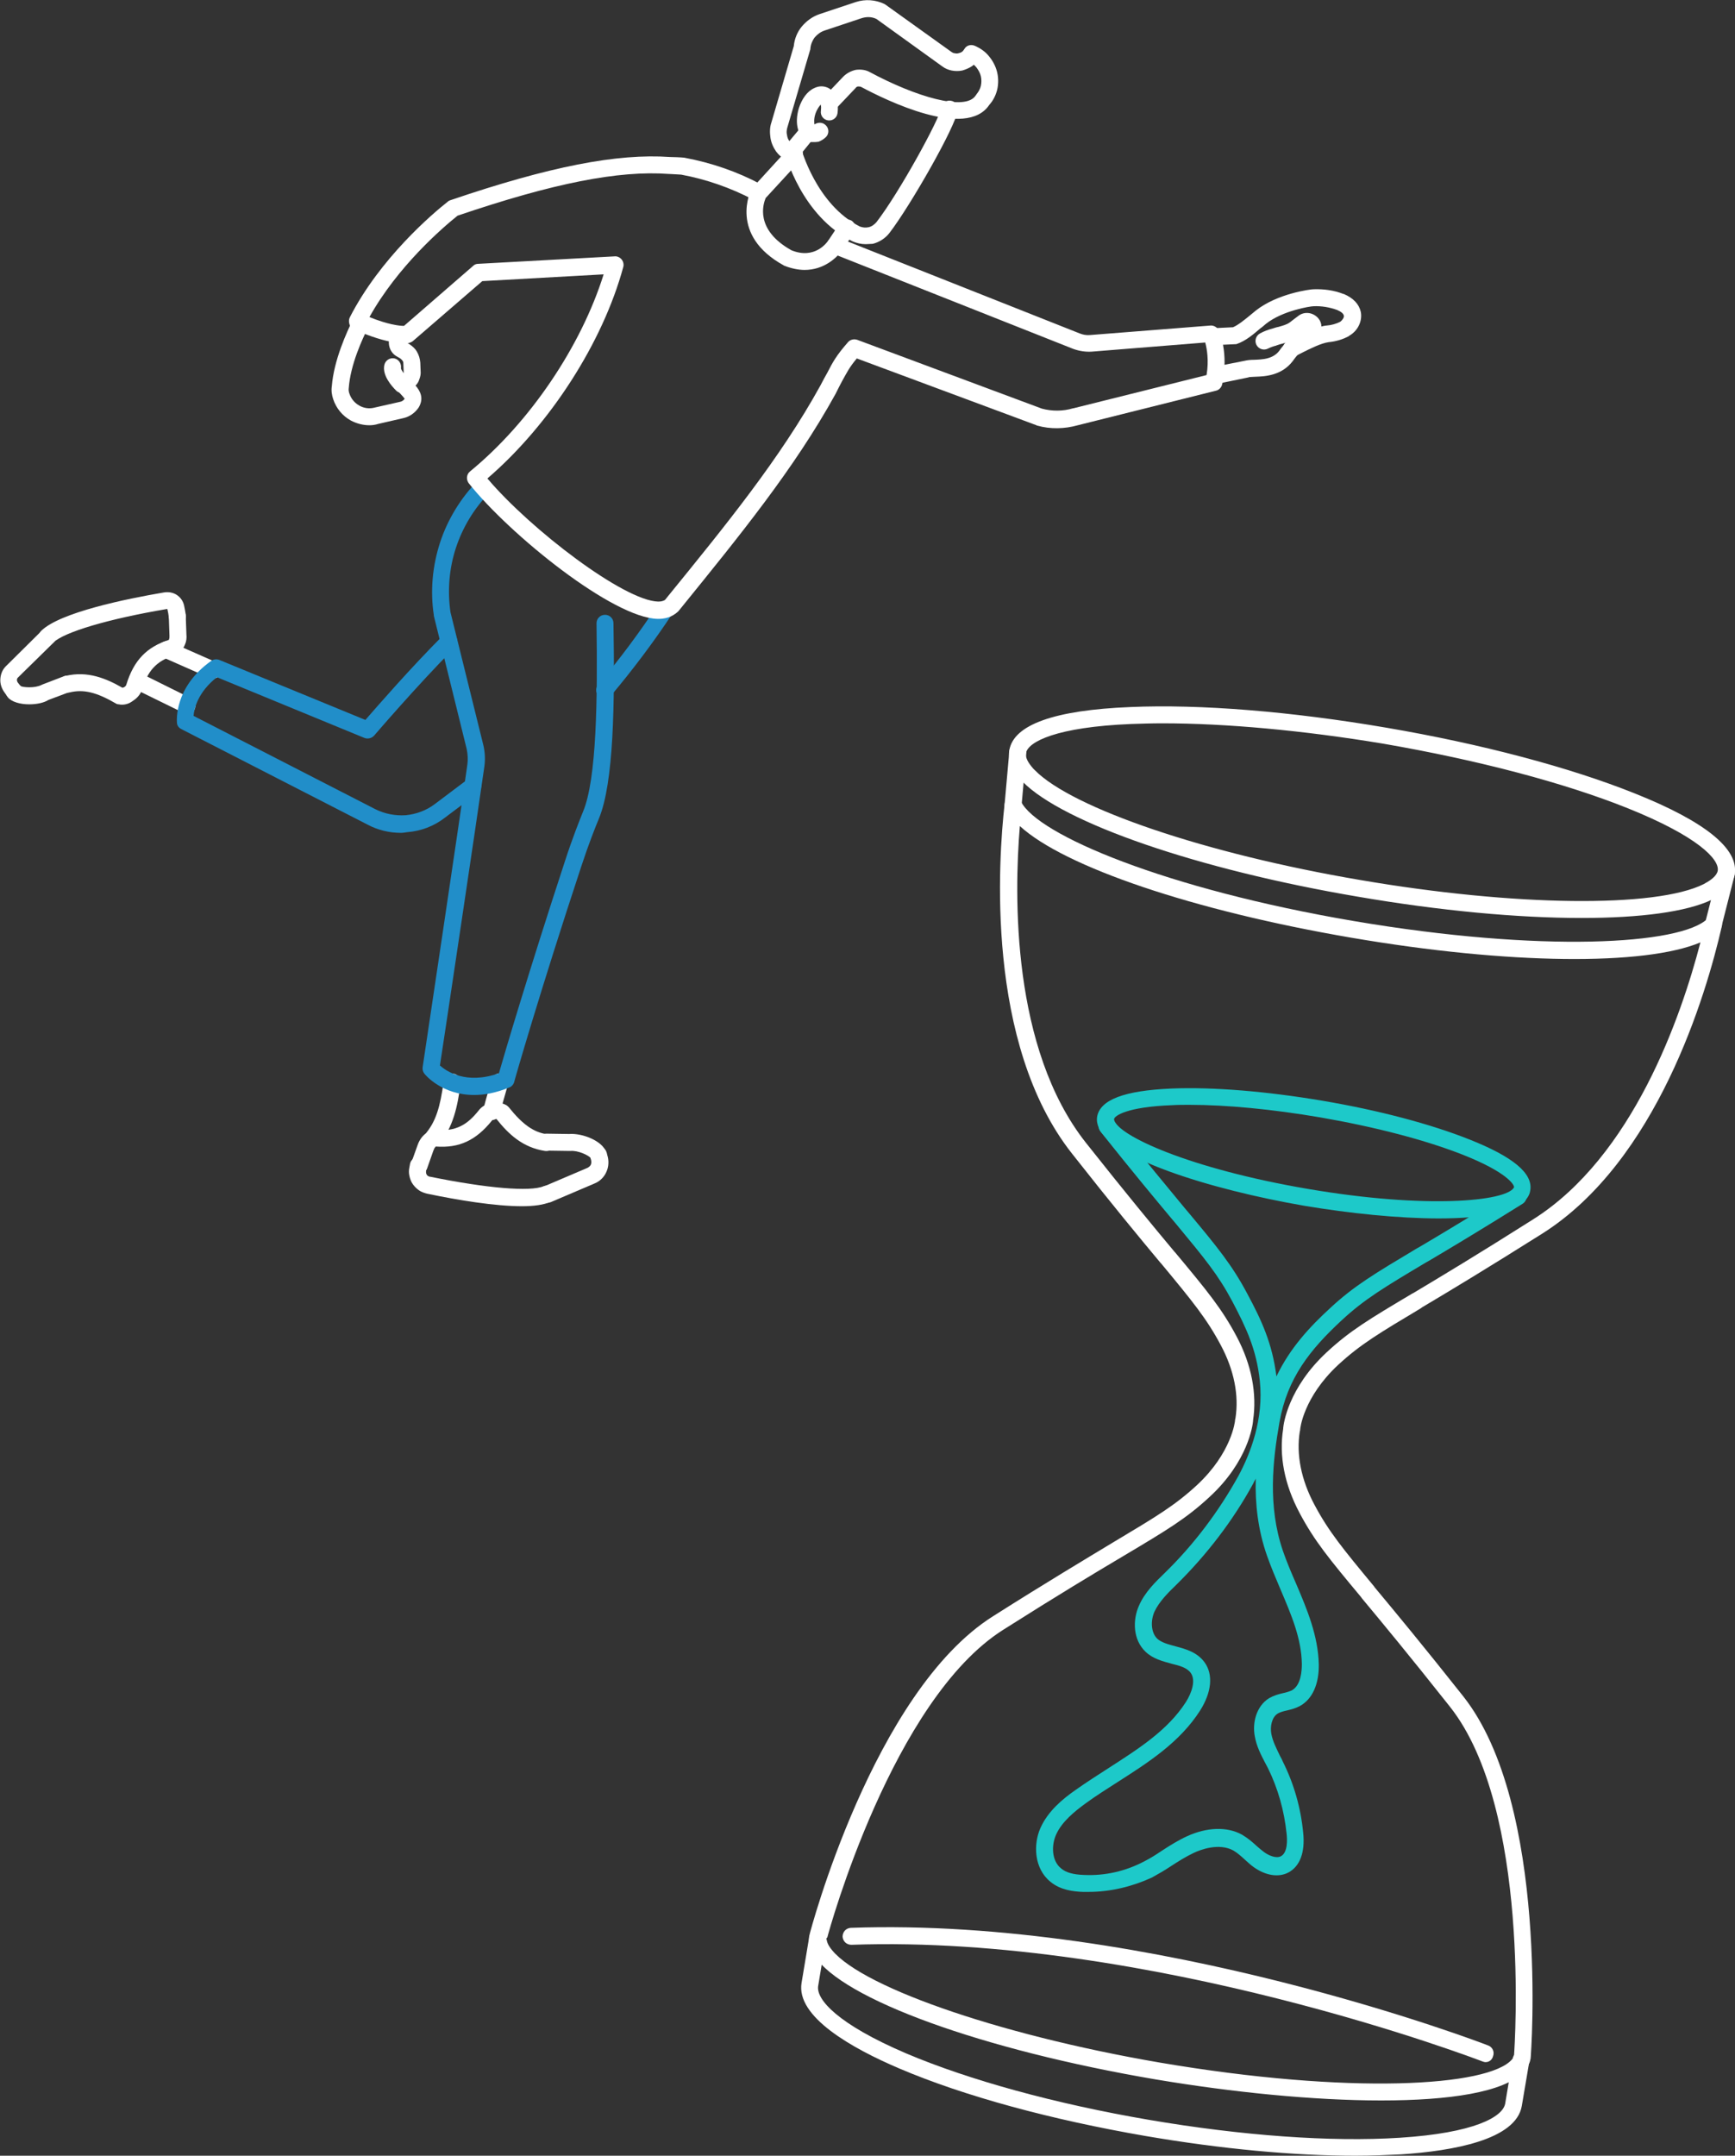
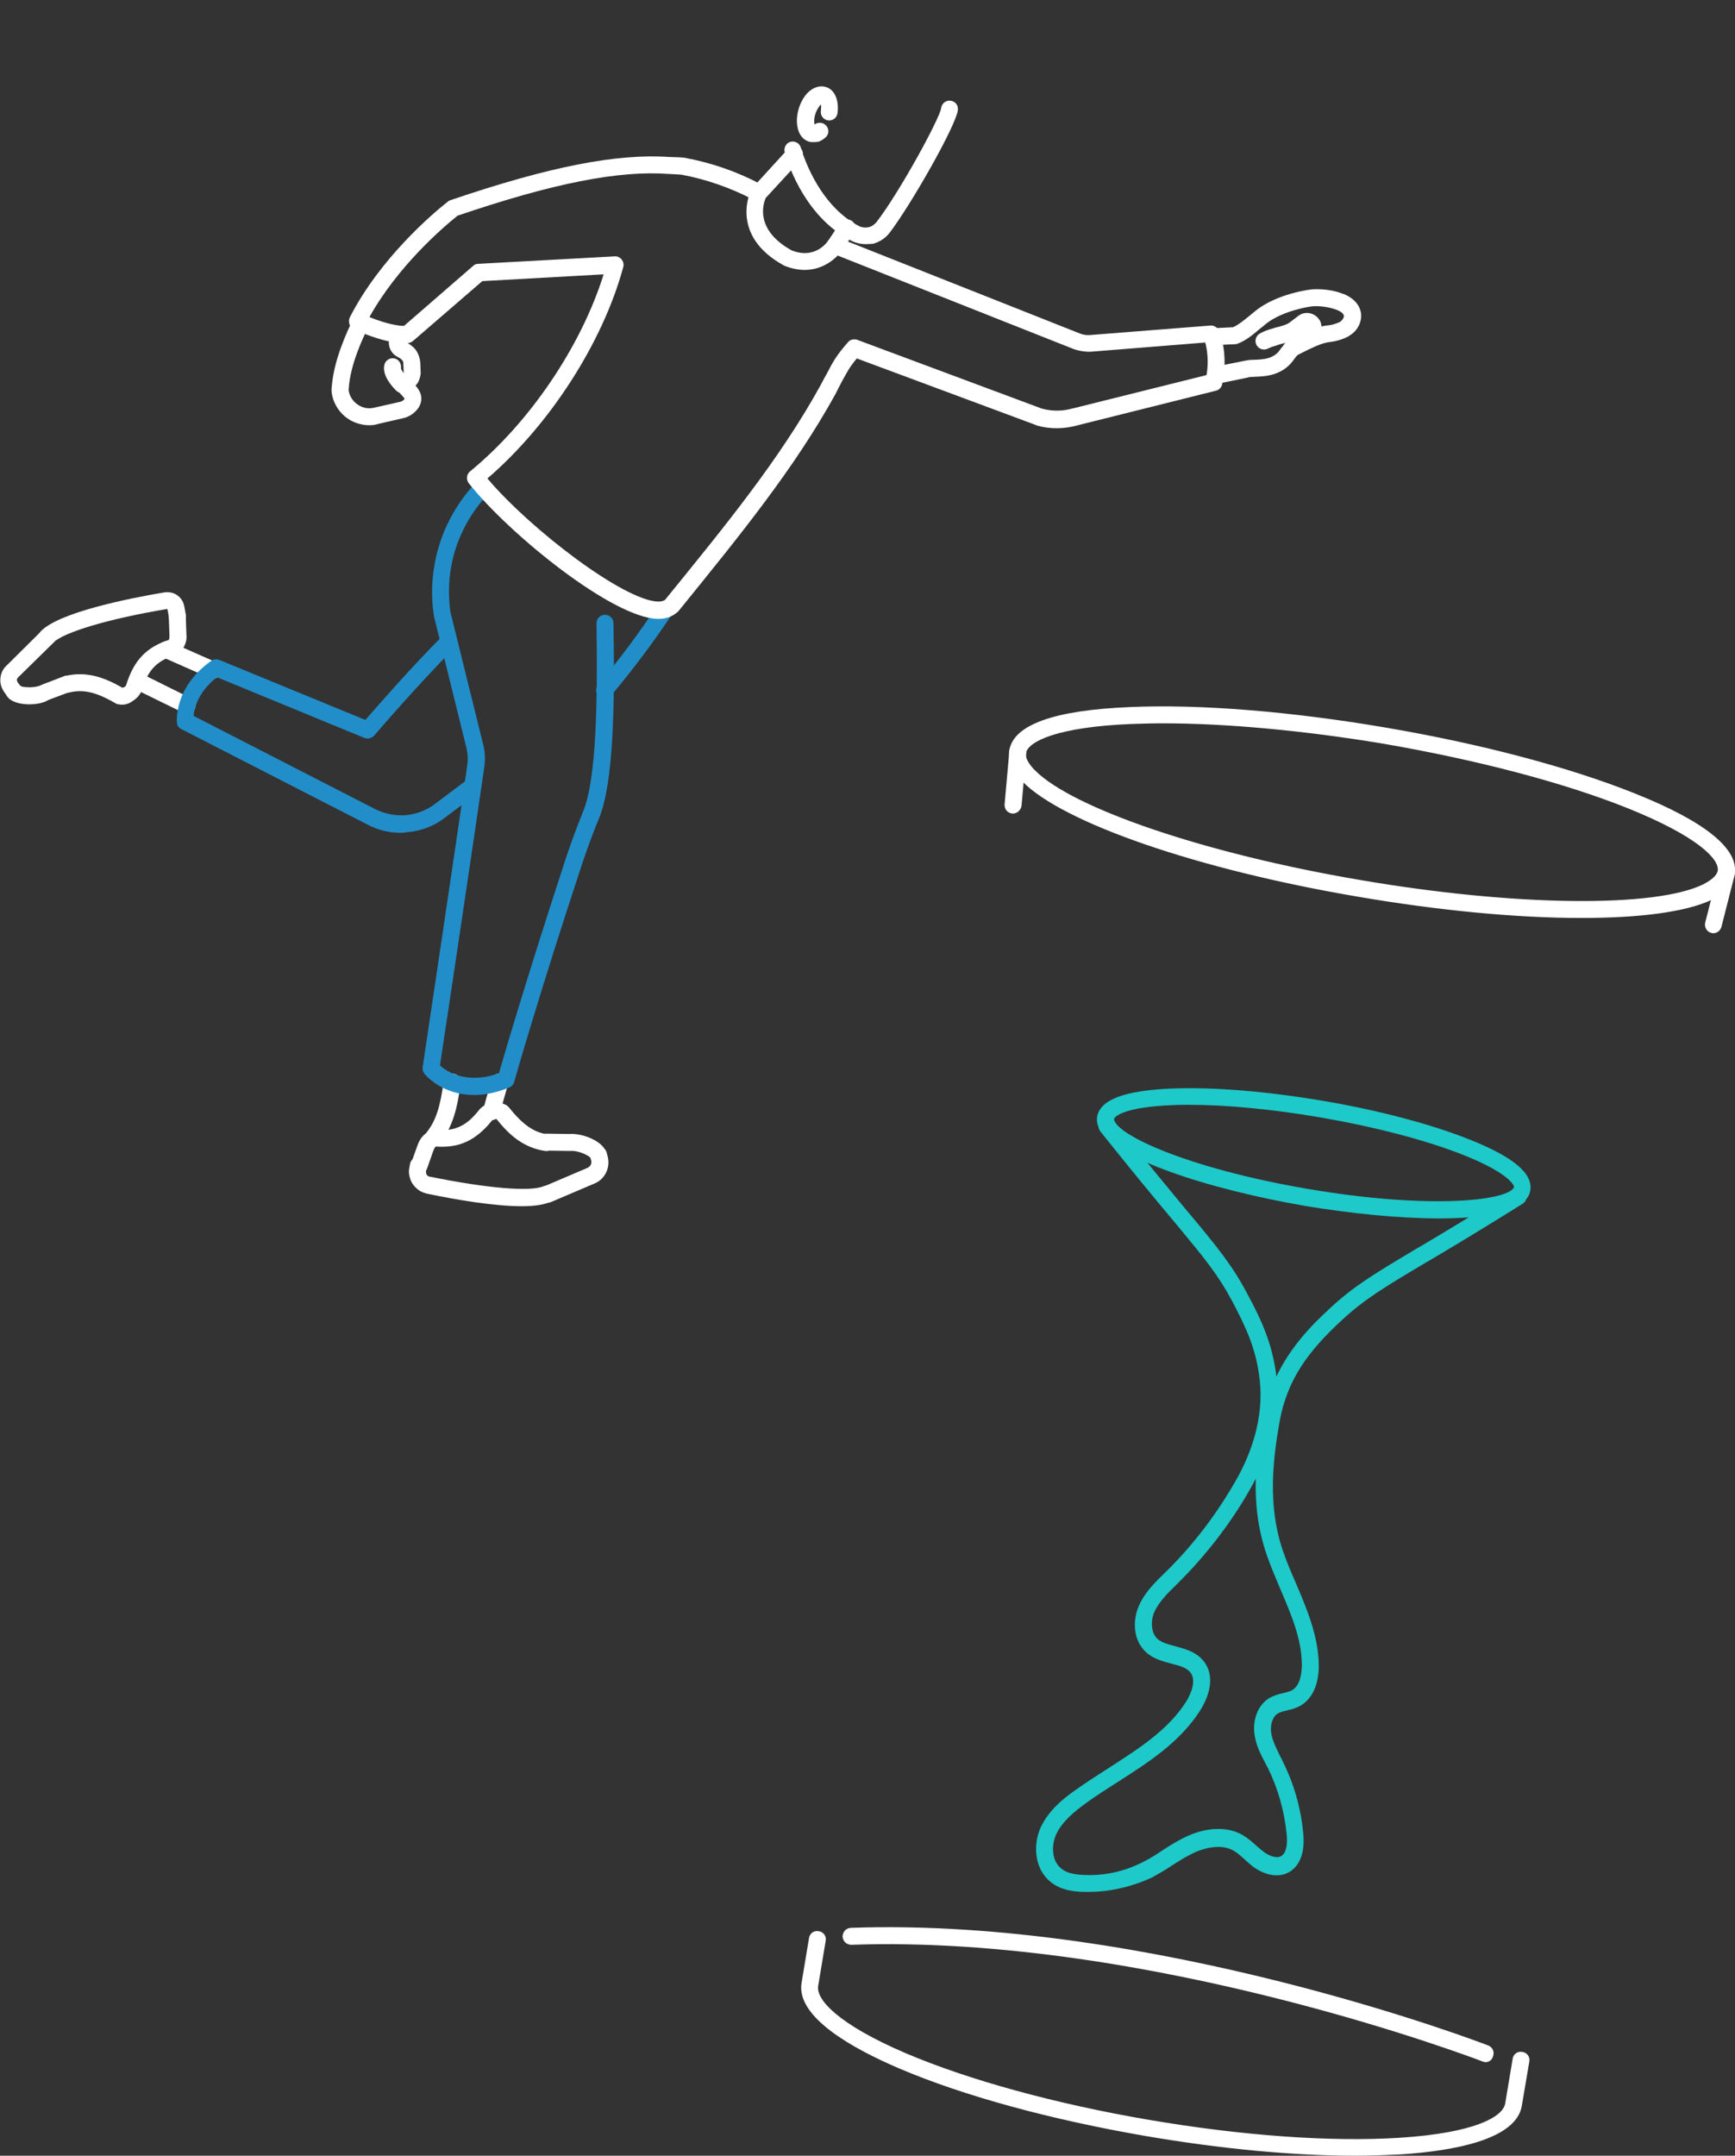
<svg xmlns="http://www.w3.org/2000/svg" id="Layer_1" x="0px" y="0px" viewBox="0 0 511.9 635.7" style="enable-background:new 0 0 511.9 635.7;" xml:space="preserve">
  <rect x="0" y="0" width="511.9" height="635.7" fill="#333333" stroke="none" />
  <style type="text/css">
	.st0{fill:#FFFFFF;}
	.st1{fill:#1DC9C9;}
	.st2{fill:#218EC9;}
</style>
  <g>
-     <path class="st0" d="M407.5,619.4c-19.9,0-43.9-2.4-66.5-6.2c-51.2-8.7-92.6-23.7-100.7-36.5c-0.7-1.1-1.2-2.3-1.4-3.6   c-0.1-0.3-0.1-0.5-0.2-0.8c0-0.1,0-0.1,0-0.2c0-0.5,0-1,0.1-1.4c0.1-0.6,18.8-71.8,54.2-94.1c16.1-10.2,27.2-16.8,35.3-21.7   l0.5-0.3c12.2-7.3,17.8-10.6,24.4-16.7c10.2-9.5,11.2-18.8,11.2-19.1c0-0.1,0-0.3,0.1-0.5c1.1-6.8-0.4-14.3-4.3-21.6   c-4.2-7.9-8.4-13-17.6-24.1l-0.2-0.2c-6-7.2-14.3-17.2-26.1-32.2c-25.7-32.5-21.7-87.1-19.9-103.1c0.1-1.1,1-2,2.1-2.2   c1.1-0.2,2.2,0.4,2.7,1.4c4.8,9.9,42.9,25.9,98.2,35.3c55.4,9.4,96.6,7,104.4-0.7c0.8-0.8,2-1,3-0.4c1,0.5,1.5,1.7,1.2,2.7   c-4.6,20.1-19.1,69.2-53,90.6c-16.2,10.2-27.3,16.9-35.4,21.7l-0.4,0.3c-12.2,7.3-17.8,10.6-24.4,16.7   c-10.2,9.5-11.2,18.7-11.2,19.1c0,0.1,0,0.3-0.1,0.5c-1.1,6.8,0.4,14.3,4.3,21.6c4.2,7.9,8.4,13,17.6,24.1l0.2,0.3   c6,7.2,14.3,17.2,26.1,32.1c25.5,32.2,20,106.1,19.9,106.8c-0.1,0.5-0.2,1-0.4,1.4c-0.1,0.2-0.2,0.4-0.3,0.6l0,0.2   c-0.1,0.7-0.5,1.2-1,1.6c-0.2,0.1-0.3,0.2-0.5,0.3C443.6,617,427.7,619.4,407.5,619.4z M243.8,571.7c0,0.1,0,0.2,0.1,0.2   c0,0,0,0.1,0,0.1c0.1,0.7,0.4,1.4,0.8,2c7.2,11.2,49,25.9,97.3,34.2c56.3,9.6,97.2,7.1,104.1-0.9l0.2-0.2c0,0,0,0,0,0   c0-0.1,0.1-0.2,0.1-0.2c0.1-0.1,0.2-0.3,0.2-0.5c0-0.1,0.1-0.2,0.1-0.2c0.2-2.8,5-72.7-18.9-102.9c-11.8-14.9-20-24.8-26-32   l-0.2-0.3c-9.5-11.4-13.8-16.6-18.2-24.9c-4.4-8.3-6.1-16.8-4.8-24.8l0-0.2c0.1-1.1,1.4-11.7,12.8-22.3c6.9-6.4,12.6-9.8,25.2-17.3   l0.4-0.2c8.2-4.9,19.2-11.5,35.3-21.7c29.5-18.6,43.7-59.8,49.4-81.7c-16.4,6.9-56.4,6.6-103.1-1.4c-46.7-8-84.6-20.9-97.7-32.9   c-1.7,20.3-2.5,65.6,19.5,93.4c11.8,14.9,20,24.8,26.1,32.1l0.2,0.2c9.5,11.4,13.8,16.6,18.2,24.9c4.4,8.3,6,16.9,4.8,24.7l0,0.2   c-0.1,1.1-1.4,11.8-12.8,22.3c-6.9,6.4-12.6,9.8-25.2,17.3l-0.5,0.3c-8.1,4.8-19.1,11.4-35.2,21.6c0,0,0,0,0,0   c-32.6,20.6-51.3,88.3-51.9,90.7C243.8,571.6,243.8,571.7,243.8,571.7z M294.3,478.7L294.3,478.7L294.3,478.7z" />
-   </g>
+     </g>
  <g>
    <path class="st1" d="M321.2,557.9c-0.6,0-1.1,0-1.7,0c-2.7-0.1-6.6-0.5-9.6-3c-4.8-3.9-5.1-11-2.9-15.9c2.2-4.9,6.5-8.5,10.4-11.2   c3.1-2.2,6.4-4.3,9.5-6.3c9-5.8,17.6-11.2,23-19.6c1.7-2.7,3-6.4,1.4-8.6c-1.1-1.5-3.2-2.1-5.7-2.7c-2.5-0.7-5.4-1.4-7.6-3.5   c-3.8-3.6-3.8-9.4-2-13.5c1.7-4,4.9-7.1,7.7-9.8c8.6-8.4,15.9-18.1,21.7-28.6c3.5-6.5,7.5-16.7,6.3-28c-1-9.3-4-15.6-8.1-23.4   c-4.2-7.9-8.1-12.6-16.8-23.1l-1.1-1.3c-4.6-5.5-11.6-13.9-21-25.7c-0.9-1.1-0.7-2.7,0.4-3.5c1.1-0.9,2.7-0.7,3.5,0.4   c9.4,11.8,16.4,20.1,20.9,25.6l1.1,1.3c8.7,10.4,13,15.7,17.4,24c4.2,7.8,7.4,14.7,8.6,24.4c4-8.4,9.9-14.7,15.9-20.2   c7-6.5,12.9-10,25.6-17.6l0.9-0.5c6.6-3.9,15.6-9.3,27.6-16.8c1.2-0.7,2.7-0.4,3.4,0.8c0.7,1.2,0.4,2.7-0.8,3.4   c-12,7.5-21,12.9-27.6,16.8l-0.9,0.5c-12.4,7.4-18.1,10.8-24.8,17c-9.4,8.7-16.1,17.1-18.4,30.1c-2,11.3-3.5,24.7,1,37.9   c1.1,3.2,2.5,6.5,3.9,9.7c3.2,7.5,6.5,15.3,6.7,23.8c0.1,5.8-1.9,10.3-5.6,12.3c-1.3,0.7-2.6,1-3.8,1.3c-1,0.2-2,0.5-2.7,0.9   c-1.8,1.1-2.3,3.9-1.9,6c0.4,2.2,1.5,4.3,2.6,6.6c0.3,0.5,0.6,1.1,0.8,1.6c3.3,6.6,5.3,13.7,6,21c0.6,5.8-1,9.9-4.4,11.7   c-2.9,1.5-6.7,0.9-10.2-1.6c-1-0.7-1.8-1.5-2.6-2.2c-1.1-1-2.2-2-3.4-2.7c-4.2-2.3-9.6-0.3-11.7,0.7c-2.3,1.1-4.4,2.4-6.7,3.9   c-1.8,1.2-3.7,2.3-5.7,3.4C334.1,556.3,327.7,557.9,321.2,557.9z M370.5,436c-0.2,0.5-0.5,0.9-0.7,1.4c-6,11-13.7,21-22.6,29.8   c-2.6,2.5-5.2,5.1-6.6,8.1c-1.1,2.5-1.1,6,0.8,7.9c1.3,1.2,3.3,1.7,5.5,2.3c3,0.8,6.3,1.7,8.5,4.7c2.6,3.6,2.1,8.8-1.3,14.2   c-6,9.4-15.4,15.4-24.5,21.2c-3.1,2-6.3,4-9.3,6.2c-3.3,2.4-7,5.4-8.7,9.2c-1.4,3.1-1.4,7.7,1.5,10c1.4,1.2,3.6,1.8,6.7,1.9   c6.2,0.3,12.3-1.1,17.8-4c1.8-0.9,3.5-2,5.3-3.2c2.3-1.5,4.7-3,7.3-4.2c5.9-2.7,11.8-2.9,16.2-0.5c1.7,1,3,2.1,4.3,3.3   c0.8,0.7,1.5,1.3,2.3,1.9c1.4,1,3.5,1.9,4.9,1.2c2.1-1.1,1.9-5,1.7-6.7c-0.7-6.7-2.5-13.2-5.5-19.3c-0.3-0.5-0.5-1-0.8-1.5   c-1.3-2.5-2.6-5-3.1-8c-0.7-3.8,0.4-8.7,4.2-11.1c1.4-0.8,2.8-1.2,4.1-1.5c1-0.2,1.9-0.5,2.6-0.8c2.8-1.5,3-5.9,3-7.8   c-0.1-7.5-3.1-14.5-6.3-22c-1.4-3.3-2.8-6.6-4-10C371.1,451,370.3,443.3,370.5,436z" />
  </g>
  <g>
    <path class="st0" d="M466.6,270.7c-18.7,0-41.7-2.1-66.1-6.3c-47.1-8-86.8-21.7-98.8-33.9l-0.5-0.5c-2.8-3.1-3.9-6-3.4-8.8   c1.3-7.5,13.3-11.8,35.7-12.7c20.6-0.9,47.5,1.3,75.6,6.1c0,0,0,0,0,0c28.1,4.8,54.1,11.7,73.3,19.4c20.8,8.3,30.7,16.4,29.4,23.8   c-0.5,2.8-2.6,5.3-6.1,7.2l-0.6,0.3C497.6,268.9,484,270.7,466.6,270.7z M343,213.3c-3.2,0-6.3,0.1-9.3,0.2   c-21.9,0.9-30.4,5.2-31,8.6c-0.2,1.2,0.5,2.7,2.2,4.6l0.4,0.4c11.1,11.3,50.6,24.7,96,32.4c45.5,7.8,87.2,8.3,101.4,1.2l0.5-0.3   c1.5-0.8,3.3-2.1,3.6-3.6c0.6-3.4-6-10.2-26.4-18.4c-18.9-7.6-44.5-14.3-72.3-19.1C384.6,215.4,361.8,213.3,343,213.3z" />
  </g>
  <g>
    <path class="st1" d="M424.5,359.3c-11.9,0-26.3-1.5-39.5-3.7c-27.9-4.8-59-14.4-61.2-24.2c-0.2-0.7-0.2-1.4-0.1-2.1   c0.9-5,8-7.7,21.9-8.3c12.2-0.5,28,0.8,44.6,3.6c16.6,2.8,32,6.9,43.3,11.4c12.9,5.1,18.8,10,18,15c-0.1,0.8-0.4,1.5-0.8,2.1   C447.9,357.5,437.7,359.3,424.5,359.3z M350.9,325.8c-1.7,0-3.4,0-5,0.1c-13.6,0.5-17.1,3.2-17.2,4.1c0,0,0,0.1,0,0.2   c1,4.6,22,14.4,57.2,20.4c35.2,6,58.2,3.6,60.7-0.3c0.1-0.1,0.1-0.2,0.1-0.2c0.1-0.8-2.3-4.5-14.9-9.5   c-11.1-4.4-26.1-8.3-42.3-11.1C375.4,327.1,361.9,325.8,350.9,325.8z" />
  </g>
  <g>
    <path class="st0" d="M399.9,635.7c-18.2,0-39.6-2-61.8-5.8c-27.9-4.8-53.7-11.8-72.7-19.9c-14.1-6-30.6-15.3-28.9-25.3l2.2-13.2   c0.2-1.4,1.5-2.3,2.9-2c1.4,0.2,2.3,1.5,2,2.9l-2.2,13.2c-0.7,4,5.8,11.3,25.9,19.9c18.6,7.9,44.1,14.9,71.6,19.6   c27.5,4.7,53.8,6.6,74.1,5.3c21.9-1.4,30.4-6.1,31.1-10.1l2.2-13.2c0.2-1.4,1.5-2.3,2.9-2c1.4,0.2,2.3,1.5,2,2.9L449,621   c-1.7,10-20.3,13.3-35.7,14.3C409.1,635.5,404.6,635.7,399.9,635.7z" />
  </g>
  <g>
    <path class="st0" d="M298.9,239.9c-0.1,0-0.2,0-0.2,0c-1.4-0.1-2.4-1.3-2.3-2.7l1.4-15.7c0.1-1.4,1.3-2.4,2.7-2.3   c1.4,0.1,2.4,1.3,2.3,2.7l-1.4,15.7C301.2,238.9,300.1,239.9,298.9,239.9z" />
  </g>
  <g>
    <path class="st0" d="M505.5,275.2c-0.2,0-0.4,0-0.6-0.1c-1.3-0.3-2.1-1.7-1.8-3l3.9-15.3c0.3-1.3,1.7-2.1,3-1.8   c1.3,0.3,2.1,1.7,1.8,3l-3.9,15.3C507.6,274.4,506.6,275.2,505.5,275.2z" />
  </g>
  <g>
    <path class="st0" d="M438.3,608.1c-0.3,0-0.6-0.1-0.9-0.2c-1-0.4-97.9-37.5-186.2-34.4c-1.4,0-2.5-1-2.6-2.4c0-1.4,1-2.5,2.4-2.6   c89.4-3.2,187.2,34.3,188.1,34.7c1.3,0.5,1.9,1.9,1.4,3.2C440.2,607.5,439.3,608.1,438.3,608.1z" />
  </g>
  <g>
    <path class="st0" d="M381,105.3c-1,0-1.9-0.6-2.3-1.6c-0.5-1.3,0.1-2.7,1.4-3.2c0.4-0.1,1.1-0.5,1.9-0.9c2.6-1.3,6.2-3.2,9.3-3.6   c0,0,0.1,0,0.1,0c1.4-0.1,2.8-0.5,4-1.1c0.7-0.5,1.2-1.3,1.1-1.8c-0.1-0.6-0.8-1.2-2-1.7c-2.2-0.8-4.6-1.2-6.9-1.1   c-1,0-9.2,1.3-14.1,5.2c-0.5,0.4-1,0.9-1.6,1.3c-2,1.7-4.3,3.7-6.9,4.6c-0.2,0.1-0.4,0.1-0.7,0.1l-6.4,0.3c-1.4,0.1-2.6-1-2.6-2.4   c-0.1-1.4,1-2.6,2.4-2.6l6.1-0.3c1.6-0.7,3.4-2.2,5-3.5c0.6-0.5,1.2-1,1.7-1.4c6.3-5,16-6.3,17.1-6.3c3-0.1,6,0.3,8.8,1.4   c0,0,0.1,0,0.1,0c2.8,1.2,4.5,3,5,5.3c0.5,2.6-0.8,5.5-3.4,7c0,0-0.1,0-0.1,0.1c-1.8,1-3.9,1.6-6,1.8c-2.2,0.3-5.4,1.9-7.6,3   c-1,0.5-1.7,0.9-2.3,1.1C381.6,105.2,381.3,105.3,381,105.3z" />
  </g>
  <g>
    <path class="st0" d="M62.8,200.1c-0.3,0-0.7-0.1-1-0.2l-13.6-6c-1.3-0.6-1.8-2-1.3-3.3s2-1.8,3.3-1.3l13.6,6c1.3,0.6,1.8,2,1.3,3.3   C64.7,199.5,63.8,200.1,62.8,200.1z" />
  </g>
  <g>
    <path class="st0" d="M55.2,210.5c-0.4,0-0.7-0.1-1.1-0.3L39.4,203c-1.2-0.6-1.7-2.1-1.1-3.3c0.6-1.2,2.1-1.7,3.3-1.1l14.7,7.3   c1.2,0.6,1.7,2.1,1.1,3.3C57,210,56.1,210.5,55.2,210.5z" />
  </g>
  <g>
    <path class="st2" d="M178.4,206c-0.6,0-1.1-0.2-1.6-0.6c-1.1-0.9-1.2-2.5-0.3-3.5c6.3-7.5,12.2-15.4,17.6-23.6   c0.8-1.2,2.3-1.5,3.5-0.7c1.1,0.8,1.5,2.3,0.7,3.5c-5.5,8.3-11.6,16.4-18,24C179.8,205.7,179.1,206,178.4,206z" />
  </g>
  <g>
    <path class="st0" d="M8.6,207.7c-2.6,0-5.2-0.7-6.3-2.1c-0.9-1.1-0.7-2.6,0.3-3.5c1-0.8,2.5-0.7,3.4,0.2c0.8,0.4,4.2,0.7,6.2-0.3   c0.1,0,0.2-0.1,0.2-0.1l6.5-2.5c1.3-0.5,2.7,0.1,3.2,1.4s-0.1,2.7-1.4,3.2l-6.4,2.4C12.9,207.3,10.7,207.7,8.6,207.7z M6.2,202.4   C6.2,202.4,6.2,202.4,6.2,202.4C6.2,202.4,6.2,202.4,6.2,202.4z" />
  </g>
  <g>
    <path class="st0" d="M36,207.8c-0.3,0-0.6,0-0.9-0.1c-0.4,0-0.7-0.1-1-0.3c-5.7-3.3-9.5-4.2-13.6-3.2c-1.3,0.3-2.7-0.5-3-1.9   c-0.3-1.3,0.5-2.7,1.9-3c6.4-1.5,11.8,0.7,16.7,3.5c0.2,0,0.4-0.1,0.6-0.2c0.3-0.2,0.5-0.4,0.6-0.8c2.2-7.1,6-11,12.5-13.1   c0.1-0.1,0.1-0.2,0.1-0.3c0.1-0.2,0.1-0.5,0.1-0.8c0-0.1,0-0.1,0-0.2l-0.2-5.7c0-1.4,1-2.5,2.4-2.6c1.3-0.1,2.5,1,2.6,2.4l0.2,5.6   c0.1,1,0,2-0.4,2.9c-0.4,1-0.9,1.8-1.6,2.5c-0.3,0.3-0.7,0.5-1.1,0.6c-6.2,1.8-8.4,5.2-9.9,10c-0.4,1.4-1.4,2.7-2.7,3.5   C38.3,207.4,37.2,207.8,36,207.8z" />
  </g>
  <g>
    <path class="st0" d="M4.3,206.5c-0.7,0-1.4-0.3-1.9-0.9c-0.4-0.4-0.7-0.9-1-1.3c-0.9-1.2-1.4-2.6-1.3-4.1c0.1-1.5,0.7-2.9,1.8-3.9   l10.5-10.4c1-1,2.6-1,3.5,0c1,1,1,2.6,0,3.5L5.3,199.8C5.1,200,5,200.2,5,200.5c0,0.3,0.1,0.5,0.2,0.7c0.3,0.4,0.6,0.8,1,1.2   c0.9,1.1,0.7,2.6-0.3,3.5C5.4,206.3,4.8,206.5,4.3,206.5z" />
  </g>
  <g>
    <path class="st0" d="M14,190.2c-0.6,0-1.3-0.2-1.8-0.7c-1-1-1-2.6,0-3.5c5.5-5.4,25-9.4,36.2-11.3c1.3-0.2,2.6,0,3.7,0.7   c1.1,0.7,1.9,1.8,2.2,3.1c0.2,1,0.4,1.9,0.5,2.9c0.2,1.4-0.8,2.6-2.2,2.8c-1.4,0.1-2.6-0.8-2.8-2.2c-0.1-0.8-0.2-1.5-0.4-2.3   c0,0,0-0.1-0.1-0.1c0,0-0.1,0-0.1,0c-17.2,2.9-30.3,6.8-33.5,9.9C15.3,189.9,14.6,190.2,14,190.2z" />
  </g>
  <g>
    <path class="st0" d="M127.9,338c-0.5,0-1.1-0.2-1.6-0.6c-1.1-0.9-1.2-2.4-0.4-3.5c2.6-3.3,4-7.3,5-15.1c0.2-1.4,1.4-2.3,2.8-2.2   c1.4,0.2,2.3,1.4,2.2,2.8c-0.9,7.2-2.3,12.9-6,17.5C129.4,337.7,128.7,338,127.9,338z" />
  </g>
  <g>
    <path class="st0" d="M145.1,330.3c-0.2,0-0.4,0-0.7-0.1c-1.3-0.4-2.1-1.7-1.8-3.1c0,0,1.2-4.6,2.5-8.8c0.4-1.3,1.8-2.1,3.1-1.7   c1.3,0.4,2.1,1.8,1.7,3.1c-1.2,4.1-2.4,8.6-2.5,8.7C147.2,329.5,146.2,330.3,145.1,330.3z" />
  </g>
  <g>
    <path class="st2" d="M139.9,322.9c-9.5,0-14.4-5.9-14.7-6.3c-0.4-0.5-0.6-1.2-0.5-1.9c0.1-0.7,11-73.4,13.2-89.3   c0.2-1.5,0.1-3-0.2-4.5l-9.7-39.3c0-0.1,0-0.2,0-0.2c-1.1-7.1-0.4-14.5,1.8-21.3c2.2-6.8,6.1-13.2,11.1-18.3c1-1,2.6-1,3.5,0   c1,1,1,2.6,0,3.5c-4.5,4.6-7.9,10.2-9.9,16.3c-2,6.1-2.5,12.6-1.6,18.9l9.7,39.2c0.5,2.1,0.6,4.3,0.3,6.4   c-2.1,14.8-11.6,78.4-13.1,88.1c1.9,1.7,7.7,5.7,17.4,2.3c1.6-5.6,8.9-30.3,19.5-62.6c2.2-6.8,4.3-12,5.3-14.5   c4.1-9.7,4.3-33.6,4-55.6c0-1.4,1.1-2.5,2.5-2.5c0,0,0,0,0,0c1.4,0,2.5,1.1,2.5,2.5c0.4,23.7,0.1,47-4.3,57.6   c-1,2.4-3,7.4-5.2,14.1c-12.1,36.6-19.8,63.4-19.8,63.6c-0.2,0.7-0.8,1.4-1.5,1.6C146.3,322.3,142.9,322.9,139.9,322.9z" />
  </g>
  <g>
    <path class="st0" d="M176.5,343c-1,0-1.9-0.6-2.3-1.6c-0.6-0.7-3.6-2.2-5.9-2c-0.1,0-0.2,0-0.3,0l-6.9-0.1c-1.4,0-2.5-1.1-2.5-2.5   c0-1.4,1.1-2.5,2.5-2.5c0,0,0,0,0,0l6.8,0.1c4-0.3,9.9,2.1,10.9,5.3c0.4,1.3-0.3,2.7-1.6,3.1C177,343,176.8,343,176.5,343z    M174.3,341.5C174.3,341.5,174.3,341.5,174.3,341.5L174.3,341.5z" />
  </g>
  <g>
    <path class="st0" d="M123.6,346.3c-0.3,0-0.6,0-0.8-0.1c-1.3-0.5-2-1.9-1.5-3.2l1.9-5.3c0.3-0.9,0.8-1.8,1.4-2.5   c0.7-0.8,1.5-1.4,2.5-1.8c0.4-0.2,0.8-0.2,1.2-0.2c6.4,0.6,9.7-1.7,12.9-5.7c0.9-1.2,2.3-2,3.8-2.3c1.5-0.3,3.1,0,4.4,0.7   c0.3,0.2,0.5,0.4,0.7,0.6c4.1,5.1,7.3,7.4,11.4,8c1.4,0.2,2.3,1.5,2.1,2.8c-0.2,1.4-1.5,2.3-2.8,2.1c-6.6-1-10.8-5-14.3-9.4   c-0.2-0.1-0.4-0.1-0.6,0c-0.3,0.1-0.6,0.2-0.8,0.5c-4.7,5.8-9.6,8.1-16.5,7.6c-0.1,0.1-0.2,0.1-0.2,0.2c-0.2,0.2-0.3,0.4-0.4,0.7   c0,0.1,0,0.1-0.1,0.2l-1.9,5.4C125.6,345.6,124.6,346.3,123.6,346.3z" />
  </g>
  <g>
    <path class="st0" d="M161.4,354.7c-1,0-1.9-0.6-2.3-1.5c-0.5-1.3,0-2.7,1.3-3.3l12.9-5.5c0.4-0.2,0.8-0.5,1-0.9   c0.2-0.4,0.2-0.9,0.1-1.4l-0.2-0.8c-0.4-1.3,0.3-2.7,1.7-3.1c1.3-0.4,2.7,0.3,3.1,1.7l0.2,0.8c0.5,1.6,0.4,3.4-0.3,4.9   c-0.7,1.6-2,2.8-3.5,3.4l-12.9,5.5C162.1,354.6,161.8,354.7,161.4,354.7z" />
  </g>
  <g>
    <path class="st0" d="M154,355.7c-8,0-18.9-1.8-28-3.7c-0.8-0.2-1.7-0.5-2.4-1c-0.7-0.5-1.3-1.1-1.8-1.8c-0.5-0.7-0.8-1.5-1-2.4   c-0.2-0.9-0.2-1.7,0-2.6l0.2-1.1c0.3-1.3,1.7-2.2,3-1.9c1.3,0.3,2.2,1.7,1.9,3l-0.2,1c0,0.1,0,0.4,0,0.6c0,0.2,0.1,0.4,0.2,0.6   c0.1,0.2,0.3,0.3,0.4,0.4c0.2,0.1,0.4,0.2,0.6,0.2c16.7,3.4,29.5,4.5,33.5,2.8c1.3-0.5,2.7,0,3.3,1.3c0.5,1.3,0,2.7-1.3,3.3   C160.5,355.3,157.5,355.7,154,355.7z" />
  </g>
  <g>
    <path class="st0" d="M255.4,72c-1.3,0-2.6-0.3-3.8-0.8c-15.2-7.5-19.9-25.7-20.1-26.4c-0.3-1.3,0.5-2.7,1.8-3   c1.3-0.3,2.7,0.5,3,1.8c0.1,0.2,4.5,16.7,17.4,23.2c0.8,0.3,1.7,0.4,2.6,0.2c0.9-0.2,1.7-0.8,2.3-1.5c6.8-8.8,18.7-30.6,19.1-33.7   c0.2-1.4,1.5-2.3,2.8-2.1c1.4,0.2,2.3,1.4,2.1,2.8c-0.6,4.7-13.9,28-20.1,36.1c-1.2,1.6-3,2.8-5,3.3C256.9,71.9,256.1,72,255.4,72z   " />
  </g>
  <g>
-     <path class="st0" d="M233.1,47.2c-1.4,0-2.8-0.8-4.1-2.5c-0.9-1.3-1.5-2.7-1.7-4.2c-0.2-1.4-0.2-3,0.3-4.4l6.6-22.5   c0.2-2.1,1-4.1,2.3-5.7c1.4-1.7,3.2-3,5.2-3.7l10.8-3.6c2.8-0.9,5.8-0.7,8.5,0.6c0.1,0.1,0.2,0.1,0.3,0.2l19.4,13.9   c0.3,0.2,0.6,0.4,1,0.4c0.4,0.1,0.7,0.1,1.1,0c0.4-0.1,0.7-0.2,1-0.4c0.3-0.2,0.5-0.5,0.7-0.8c0.6-1.1,1.9-1.5,3.1-1   c1.6,0.7,3.1,1.7,4.2,3.1c1.1,1.3,2,3,2.4,4.7c0.4,1.7,0.4,3.5,0,5.2c-0.4,1.6-1.2,3.2-2.3,4.4c-6.8,10.3-30.6-1.4-37.7-5.2   c-0.3-0.2-0.7-0.2-1-0.2c-0.3,0-0.6,0.2-0.8,0.5l-6,6.3c-1,1-2.5,1-3.5,0.1c-1-0.9-1-2.5-0.1-3.5l6-6.3c1-1,2.3-1.7,3.7-2   c1.5-0.2,3,0,4.2,0.7c13.2,7.1,28.2,11.7,31.2,6.8c0.1-0.1,0.2-0.2,0.2-0.3c0.6-0.7,1.1-1.6,1.3-2.5c0.2-0.9,0.2-1.9,0-2.8   c-0.2-0.9-0.7-1.8-1.3-2.6c-0.3-0.3-0.5-0.6-0.8-0.8c-0.2,0.1-0.3,0.3-0.5,0.4c-0.9,0.6-1.9,1-2.9,1.3c-1,0.2-2.1,0.2-3.1,0   c-1-0.2-2-0.6-2.9-1.3L258.6,5.6c-1.4-0.7-3-0.7-4.5-0.2l-10.8,3.6c-1.2,0.4-2.1,1.1-2.9,2c-0.7,0.9-1.2,2.1-1.3,3.3   c0,0.2,0,0.3-0.1,0.5l-6.7,22.8c-0.2,0.7-0.3,1.5-0.1,2.2c0.1,0.7,0.3,1.3,0.7,1.8l3.6-4.3c0.9-1.1,2.5-1.2,3.5-0.3   c1.1,0.9,1.2,2.5,0.3,3.5l-4.4,5.4C235.2,46.6,234.2,47.1,233.1,47.2C233.1,47.2,233.1,47.2,233.1,47.2z" />
-   </g>
+     </g>
  <g>
    <path class="st0" d="M239.9,41.9c-0.4,0-0.8,0-1.1-0.1c-0.1,0-0.2,0-0.3-0.1c-3-1-4.2-5.2-2.8-9.8c0.9-2.8,2.5-5,4.5-5.9   c1.2-0.6,2.4-0.7,3.6-0.3c2.5,0.8,3.8,3.9,3.3,7.7c-0.2,1.4-1.5,2.3-2.8,2.1c-1.4-0.2-2.3-1.5-2.1-2.8c0.1-0.9,0.1-1.5,0-1.9   c-0.4,0.4-1.1,1.3-1.6,2.7c-0.5,1.5-0.4,2.6-0.3,3.2c1-0.7,2.4-0.7,3.3,0.2c1,0.9,1.1,2.5,0.1,3.5c-0.6,0.6-1.4,1.1-2.2,1.4   C240.9,41.9,240.4,41.9,239.9,41.9z" />
  </g>
  <g>
    <path class="st0" d="M358.5,113.1c-1.2,0-2.2-0.8-2.4-2c-0.3-1.4,0.6-2.7,2-2.9l9.1-1.8c0.8-0.2,1.8-0.3,2.8-0.3   c2.5-0.1,5.5-0.2,7.4-2.6c0.6-0.9,1.3-1.7,2.1-2.5c-0.3,0.1-0.7,0.2-1,0.3c-0.5,0.1-1.1,0.3-1.7,0.5c-0.1,0-0.1,0-0.2,0.1   c-0.9,0.2-1.7,0.5-2.5,0.9c-1.2,0.6-2.7,0.2-3.4-1.1c-0.6-1.2-0.2-2.7,1.1-3.4c1.1-0.6,2.4-1.1,3.6-1.4c0.6-0.2,1.2-0.4,1.8-0.5   c1.3-0.4,2.3-0.6,3.3-1.3c0.8-0.6,1.8-1.4,2.5-1.9c1.6-1.3,3.9-1.2,5.5,0.2c1.5,1.3,1.8,3.3,0.8,5l0,0c-0.1,0.1-0.2,0.2-0.2,0.3   l0,0c-1.4,1.6-2.9,3.1-4.7,4.3c-1.1,1.1-2.1,2.2-3,3.5c-3.3,4.3-8.2,4.5-11.1,4.6c-0.6,0-1.4,0.1-1.7,0.1c-0.1,0-0.2,0.1-0.3,0.1   l-9.2,1.9C358.8,113.1,358.6,113.1,358.5,113.1z M386,97C386,97,386,97,386,97C386,97,386,97,386,97z" />
  </g>
  <g>
    <path class="st2" d="M118.3,245.6c-3.4,0-6.8-0.8-9.8-2.4L53.5,215c-0.8-0.4-1.3-1.1-1.3-2c0-0.4-0.9-10.3,10.1-18.1   c0.7-0.5,1.6-0.6,2.4-0.3l43.1,17.7c3.4-3.9,13.4-15.4,22.9-24.9c1-1,2.6-1,3.5,0c1,1,1,2.6,0,3.5c-11.4,11.5-23.7,25.9-23.8,26   c-0.7,0.8-1.9,1.1-2.9,0.7l-43.5-17.9c-5.6,4.4-6.7,9.2-6.9,11.4l53.6,27.5c2.8,1.4,5.9,2,9,1.8c3.1-0.3,6.1-1.4,8.6-3.3l9.7-7.3   c1.1-0.8,2.7-0.6,3.5,0.5c0.8,1.1,0.6,2.7-0.5,3.5l-9.7,7.3c-3.2,2.5-7.1,4-11.2,4.3C119.5,245.5,118.9,245.6,118.3,245.6z" />
  </g>
  <g>
    <path class="st0" d="M109,125.4c-1.9,0-3.8-0.5-5.5-1.4c-2.5-1.4-4.3-3.6-5.2-6.3c-0.4-1.2-0.6-2.5-0.4-3.8   c0.6-7.6,4.3-15.8,6.4-20c0.6-1.2,2.1-1.7,3.4-1.1c1.2,0.6,1.7,2.1,1.1,3.4c-2,3.9-5.4,11.4-5.9,18.2c-0.1,0.6,0,1.2,0.2,1.7   c0.5,1.5,1.5,2.7,2.9,3.5c1.4,0.8,3,1,4.5,0.6l7.5-1.7c0.6-0.1,1-0.4,1.4-0.9c-0.2-0.3-0.7-0.9-1.1-1.3c-0.4-0.4-0.8-0.9-1.3-1.4   c-0.6-0.7-0.8-1.6-0.5-2.4c0.3-0.8,1-1.5,1.8-1.7c0.1,0,0.2,0,0.2-0.1c0.1,0,0.2-0.1,0.3-0.2c0.1-0.1,0.2-0.2,0.2-0.4   c0.1-0.2,0.1-0.3,0.1-0.5l-0.1-2.5c0-0.3-0.1-0.6-0.3-0.8c-0.1-0.2-0.4-0.4-0.6-0.6l-1.2-0.7c-1-0.6-1.7-1.6-2-2.7   c-0.3-1.1-0.2-2.2,0.2-3.3l0.5-1.1c0.5-1.3,2-1.9,3.3-1.4c1.3,0.5,1.9,2,1.4,3.3l-0.5,1.1l1,0.6c0.9,0.6,1.7,1.3,2.2,2.2   c0.6,1,0.9,2.1,1,3.2l0.1,2.5c0.1,0.9-0.1,1.7-0.4,2.5c-0.2,0.7-0.6,1.3-1.1,1.8c1.3,1.5,2.6,3.7,0.9,6.5c-1.1,1.6-2.7,2.7-4.5,3.1   l-7.4,1.7C110.7,125.3,109.8,125.4,109,125.4z M119.5,100.9L119.5,100.9C119.5,100.9,119.5,100.9,119.5,100.9z" />
  </g>
  <g>
    <path class="st0" d="M194.3,182.5c-0.1,0-0.1,0-0.2,0c-13.2-0.2-43.7-24.8-55.8-40c-0.8-1.1-0.7-2.6,0.4-3.5   c17.7-14.5,32.8-37,39.4-58.1l-35.8,2l-20.5,17.7c-0.4,0.3-0.9,0.5-1.4,0.6c-0.6,0.1-5.8,0.5-16-4.1c-0.6-0.3-1.1-0.8-1.3-1.5   s-0.2-1.4,0.1-2c8.9-17.4,24.4-30.6,29-34.2c0.2-0.2,0.5-0.3,0.8-0.4c29.1-9.9,49.1-13.8,64.7-12.7c0.7,0,3.4,0.1,4.2,0.2   c8,1.5,15.6,4.1,22.7,7.9c1.2,0.6,1.7,2.2,1.1,3.4c-0.6,1.2-2.2,1.7-3.4,1.1c-6.7-3.5-13.8-6-21.3-7.4c-0.1,0-1.3-0.1-3.5-0.2   c0,0-0.1,0-0.1,0c-14.9-1.1-34.1,2.7-62.4,12.3c-4.5,3.6-17.7,15-26,29.9c5.4,2.2,8.8,2.6,10.2,2.6l20.4-17.7   c0.4-0.4,0.9-0.6,1.5-0.6l40.2-2.2c0.8-0.1,1.6,0.3,2.1,0.9c0.5,0.6,0.7,1.5,0.5,2.2c-6,22.2-21.6,46.5-40.1,62.4   c12.9,15.2,40.4,36.1,50.4,36.3c1,0,1.7-0.2,2.1-0.6l0.8-1c17-20.9,33.1-40.6,45-62.2c0.8-1.5,1.4-2.7,2-3.7c1.6-3.1,2.6-5,6.1-9   c0.7-0.8,1.8-1,2.7-0.7l54.5,20.3c3,0.8,6.2,0.8,9.2-0.1c0,0,0.1,0,0.1,0l39.3-9.8c0.7-4.4,0.1-7.7-0.4-9.6l-33.6,2.7   c-1.8,0.1-3.6-0.2-5.3-0.8l-71.2-28.2c-1.3-0.5-1.9-2-1.4-3.2c0.5-1.3,2-1.9,3.2-1.4l71.2,28.2c1,0.4,2,0.6,3.1,0.5l35.5-2.8   c1-0.1,2,0.5,2.5,1.4c0.1,0.3,3,6.5,1,15.9c-0.2,0.9-0.9,1.7-1.8,1.9l-40.8,10.2c-3.9,1.1-8.1,1.2-12,0.1c-0.1,0-0.1,0-0.2-0.1   l-53-19.7c-2.2,2.6-2.9,4.1-4.3,6.6c-0.6,1.1-1.2,2.3-2,3.9c-12.2,22.1-28.4,41.9-45.5,63l-0.9,1.1   C199.1,181.2,197.4,182.5,194.3,182.5z" />
  </g>
  <g>
    <path class="st0" d="M118.7,115.9c-0.6,0-1.3-0.2-1.8-0.7c-1.3-1.3-4.2-4.5-3.5-7.6c0.3-1.3,1.6-2.2,3-1.9c1.3,0.3,2.1,1.6,1.9,2.9   c0.1,0.6,1.1,2,2.1,3c1,1,1,2.6,0,3.5C120,115.6,119.4,115.9,118.7,115.9z M118.3,108.7L118.3,108.7L118.3,108.7z" />
  </g>
  <g>
    <path class="st0" d="M237.4,79.6c-1.8,0-3.8-0.4-5.9-1.2c-0.1,0-0.2-0.1-0.2-0.1c-16.4-9-9.7-22.2-9.7-22.4   c0.1-0.2,0.2-0.4,0.4-0.5l10.6-11.6c0.9-1,2.5-1.1,3.5-0.2c1,0.9,1.1,2.5,0.2,3.5l-10.4,11.3c-0.7,1.7-3.3,9.3,7.6,15.4   c6.9,2.8,10.5-2.3,10.9-2.9l3.4-5.1c0.8-1.1,2.3-1.4,3.5-0.7c1.1,0.8,1.4,2.3,0.7,3.5l-3.4,5C246.9,76.1,243,79.6,237.4,79.6z" />
  </g>
</svg>